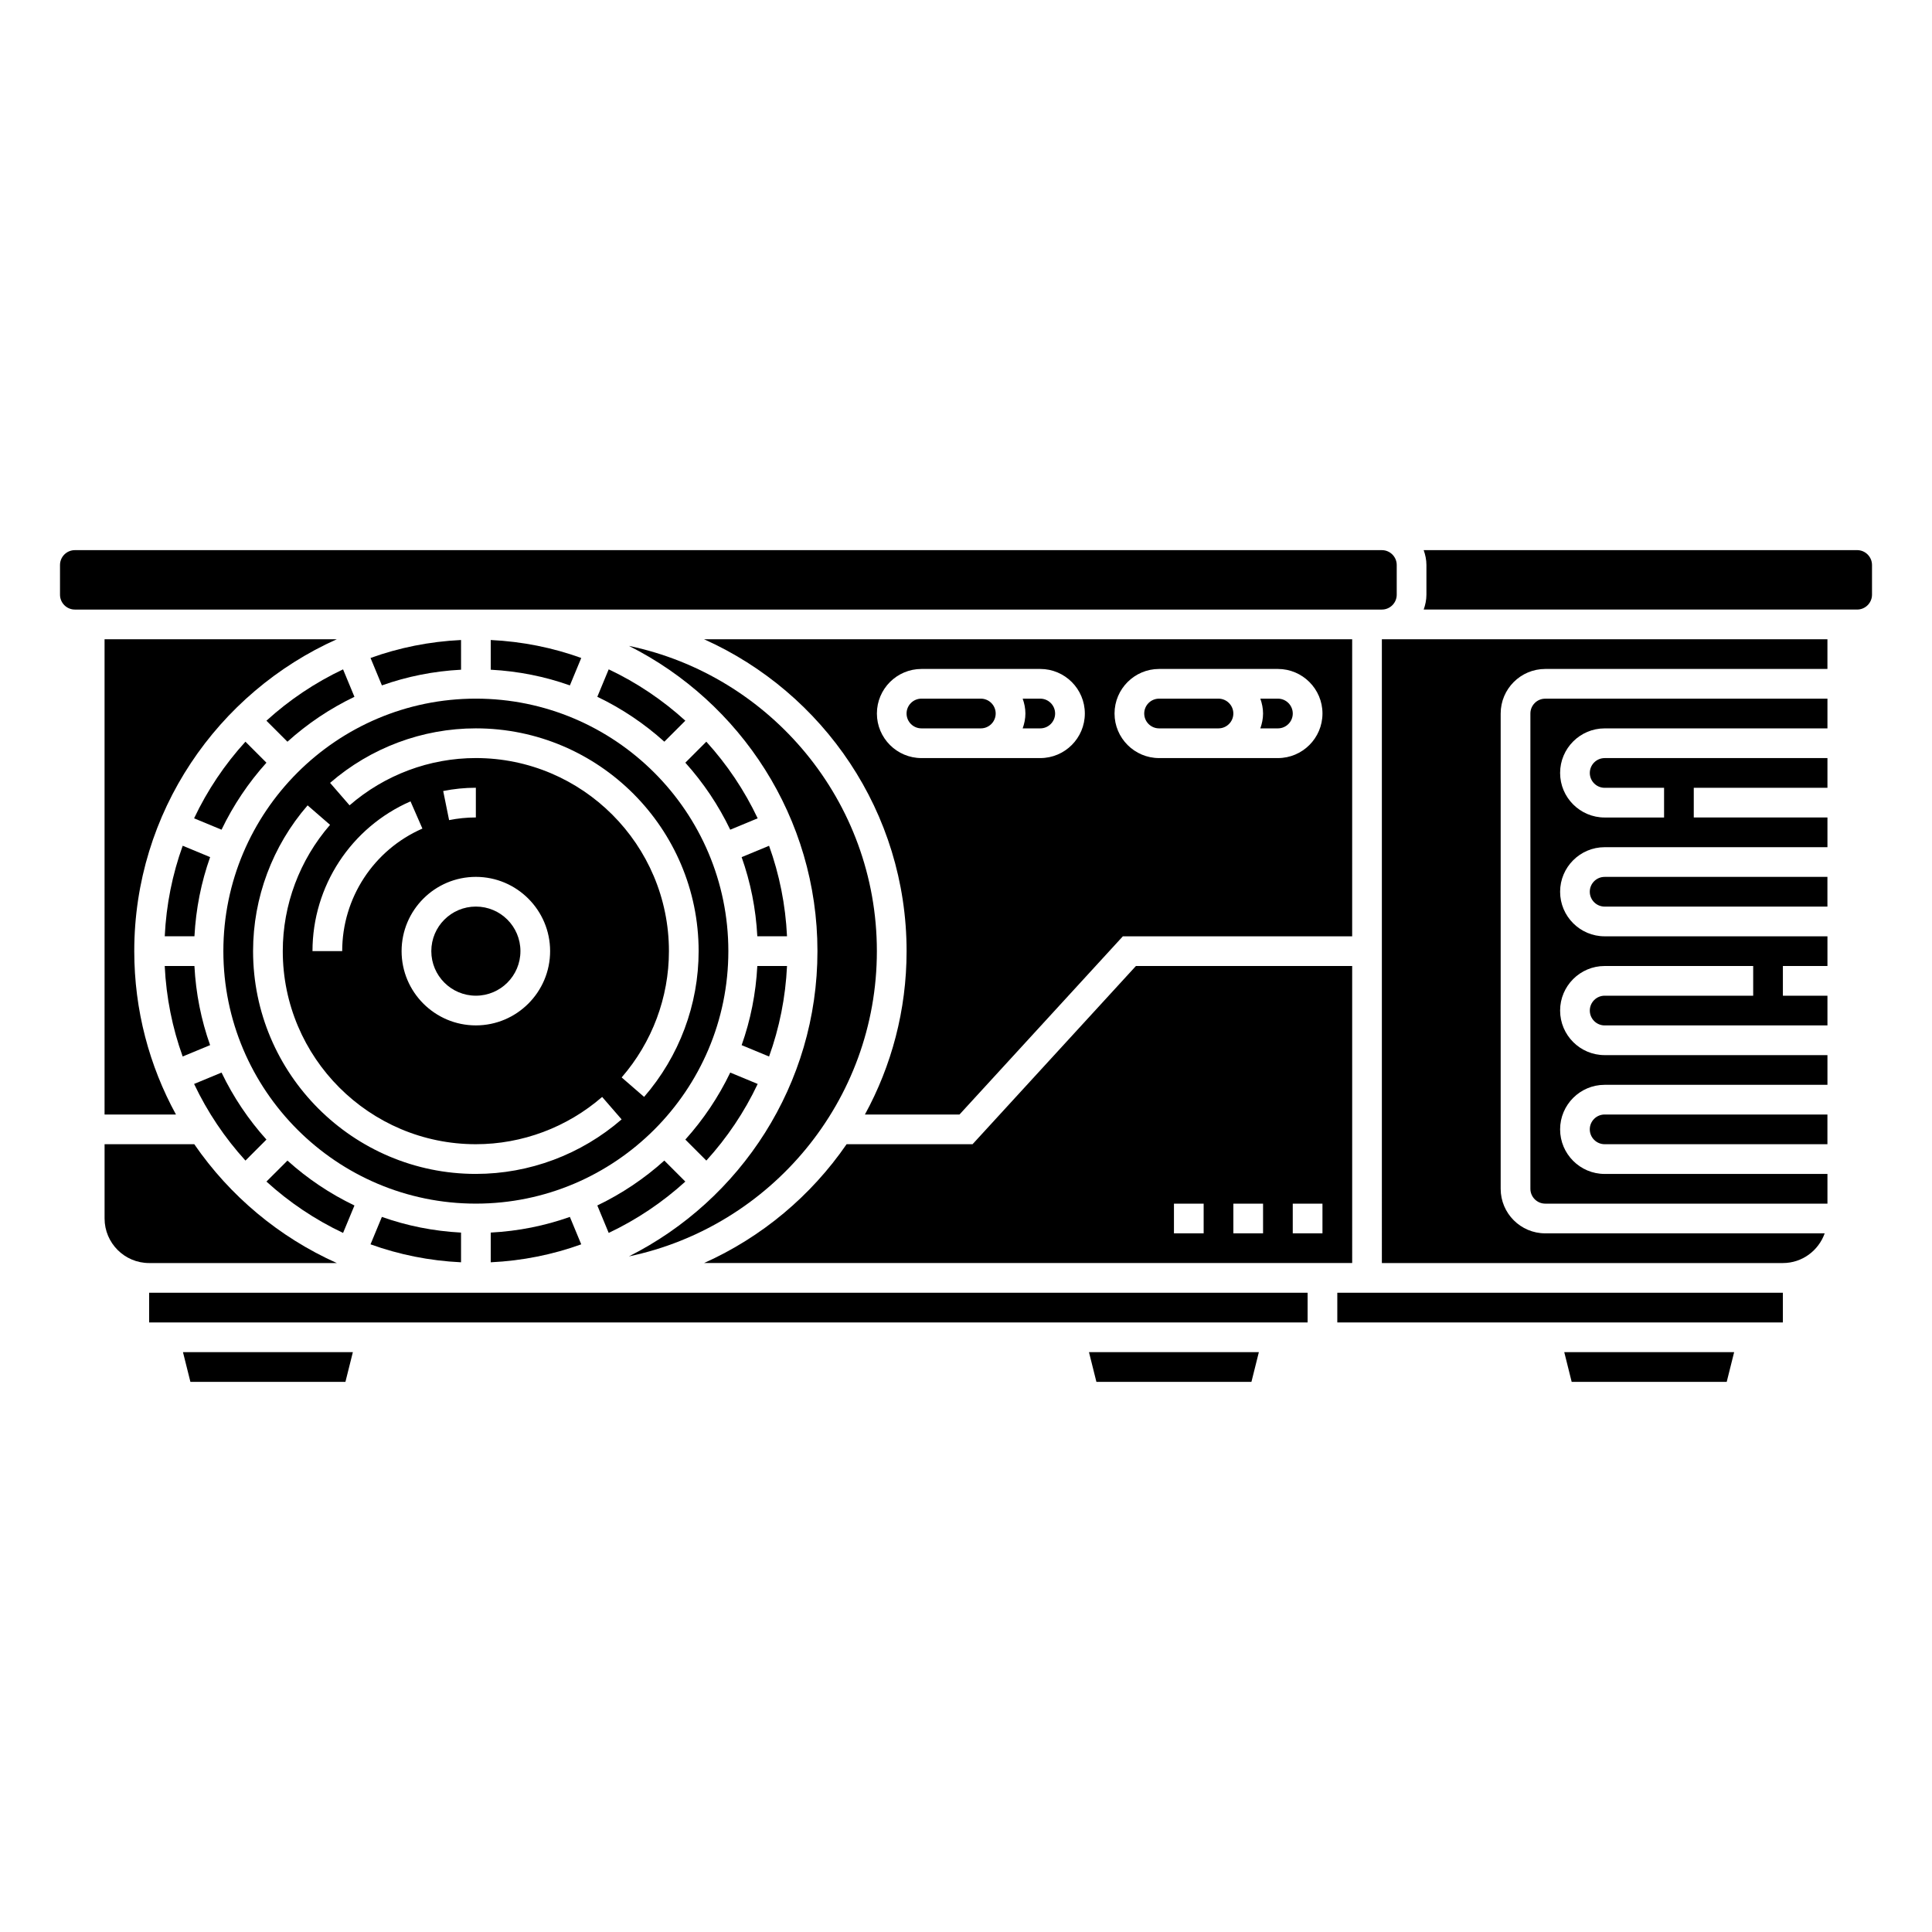
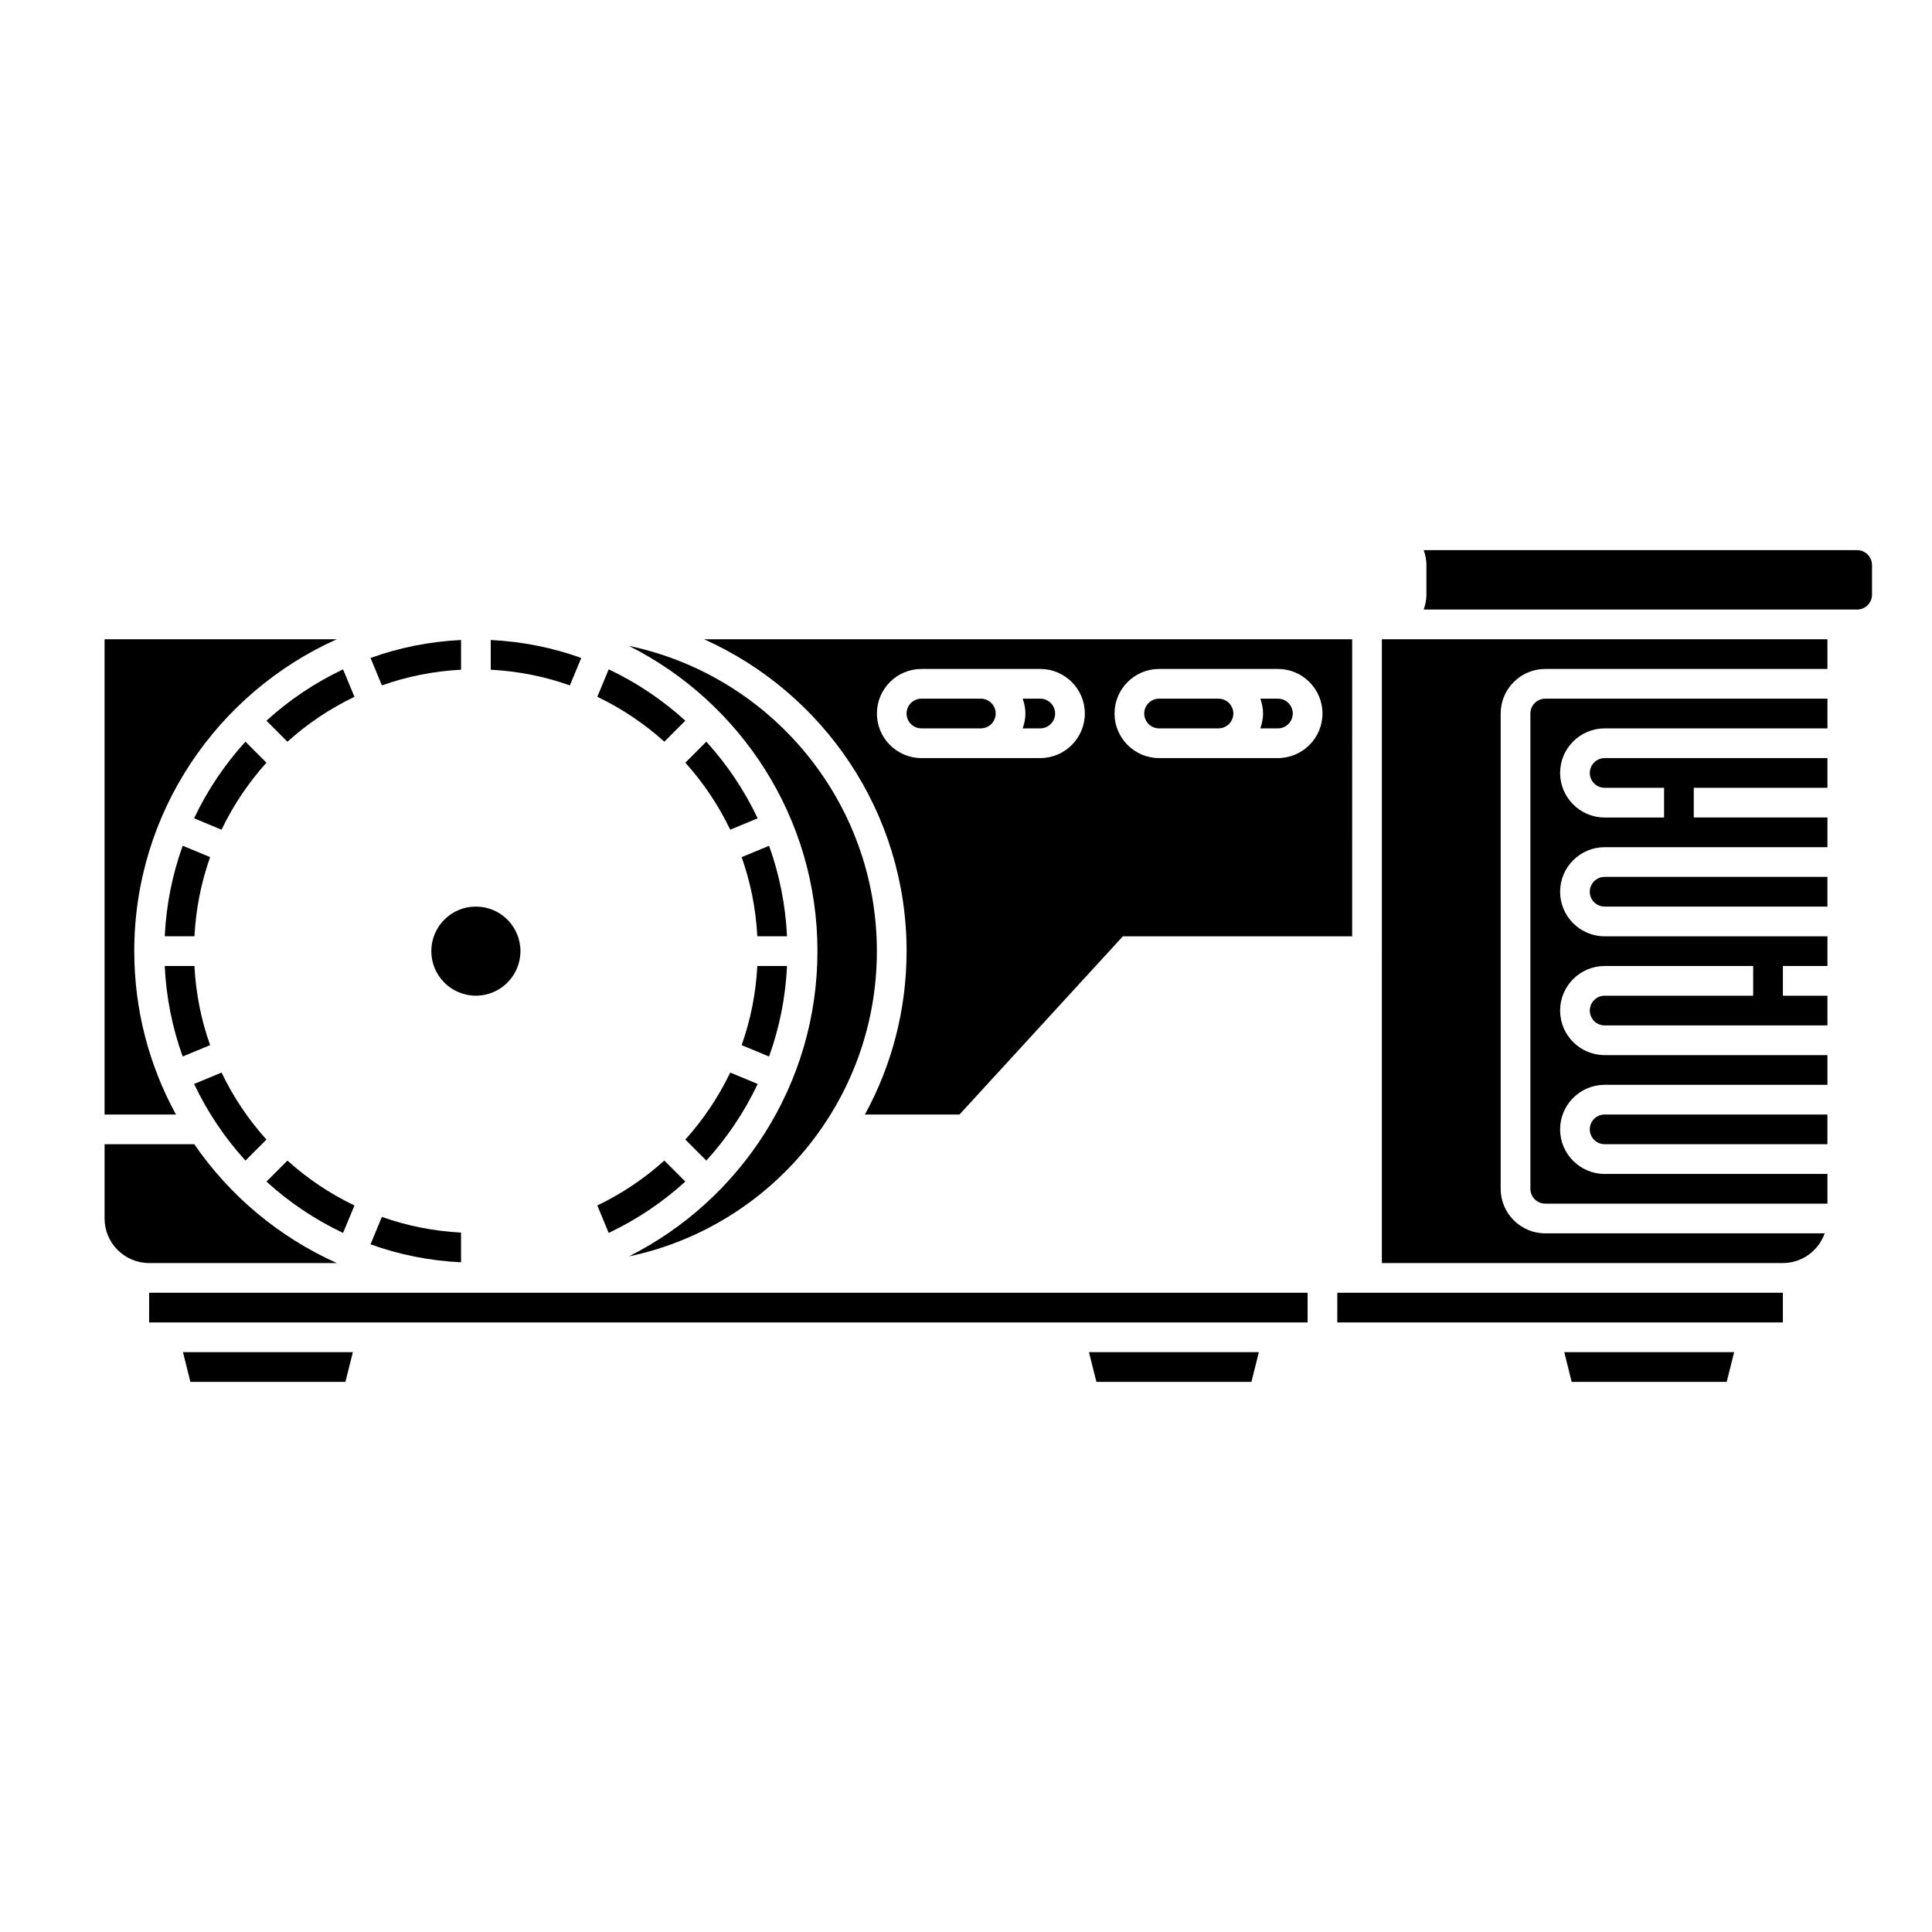
<svg xmlns="http://www.w3.org/2000/svg" fill="#000000" width="800px" height="800px" version="1.1" viewBox="144 144 512 512">
  <g>
    <path d="m325.62 334.99c-6.031-5.488-12.859-10.086-20.309-13.609l-3.016 7.273c6.5 3.113 12.465 7.129 17.758 11.898z" />
    <path d="m214.61 446c-4.769-5.297-8.781-11.266-11.898-17.758l-7.273 3.016c3.527 7.449 8.125 14.281 13.609 20.309z" />
    <path d="m352.57 400h-7.871c-0.387 7.32-1.805 14.355-4.156 20.977l7.269 3.012c2.723-7.559 4.359-15.605 4.758-23.988z" />
    <path d="m274.05 313.61v7.871c7.32 0.387 14.355 1.805 20.977 4.156l3.012-7.269c-7.555-2.723-15.605-4.359-23.988-4.758z" />
    <path d="m266.18 313.61c-8.383 0.398-16.434 2.035-23.984 4.758l3.012 7.269c6.621-2.352 13.652-3.773 20.977-4.156z" />
    <path d="m325.62 446 5.566 5.566c5.488-6.031 10.086-12.859 13.609-20.309l-7.273-3.016c-3.121 6.492-7.133 12.457-11.902 17.758z" />
    <path d="m376.38 396.06c0-39.77-28.234-73.051-65.707-80.895 29.598 14.902 49.961 45.559 49.961 80.895s-20.363 65.992-49.965 80.895c37.477-7.844 65.711-41.125 65.711-80.895z" />
    <path d="m325.62 457.13-5.566-5.566c-5.297 4.769-11.266 8.781-17.758 11.898l3.016 7.273c7.449-3.523 14.273-8.117 20.309-13.605z" />
    <path d="m325.62 346.12c4.769 5.297 8.781 11.266 11.898 17.758l7.273-3.016c-3.527-7.449-8.125-14.281-13.609-20.309z" />
    <path d="m347.81 368.14-7.269 3.012c2.352 6.621 3.773 13.652 4.156 20.977h7.871c-0.398-8.387-2.035-16.434-4.758-23.988z" />
    <path d="m266.18 478.52v-7.871c-7.32-0.387-14.355-1.805-20.977-4.156l-3.012 7.269c7.555 2.723 15.602 4.359 23.988 4.758z" />
    <path d="m214.61 457.13c6.031 5.488 12.859 10.086 20.309 13.609l3.016-7.273c-6.5-3.113-12.465-7.129-17.758-11.898z" />
-     <path d="m274.05 478.52c8.383-0.398 16.434-2.035 23.984-4.758l-3.012-7.269c-6.617 2.348-13.652 3.773-20.973 4.152z" />
-     <path d="m337.02 396.06c0-36.895-30.016-66.914-66.914-66.914-36.895 0-66.914 30.016-66.914 66.914 0 36.895 30.016 66.914 66.914 66.914s66.914-30.02 66.914-66.914zm-66.914 59.039c-32.555 0-59.039-26.484-59.039-59.039 0-14.16 5.133-27.879 14.453-38.629l5.949 5.16c-8.082 9.316-12.531 21.203-12.531 33.469 0 28.215 22.953 51.168 51.168 51.168 12.266 0 24.152-4.449 33.469-12.527l5.16 5.949c-10.75 9.316-24.465 14.449-38.629 14.449zm0-78.719c10.852 0 19.68 8.828 19.68 19.68s-8.828 19.68-19.68 19.68-19.68-8.828-19.68-19.68 8.828-19.68 19.68-19.68zm-8.656-22.75c2.832-0.574 5.742-0.867 8.656-0.867v7.871c-2.391 0-4.773 0.238-7.09 0.707zm-26.766 42.43h-7.871c0-17.215 10.195-32.793 25.977-39.691l3.152 7.215c-12.914 5.641-21.258 18.391-21.258 32.477zm74.062 33.469c8.082-9.316 12.527-21.203 12.527-33.469 0-28.215-22.953-51.168-51.168-51.168-12.266 0-24.152 4.449-33.469 12.527l-5.16-5.949c10.75-9.316 24.469-14.449 38.629-14.449 32.555 0 59.039 26.484 59.039 59.039 0 14.16-5.133 27.879-14.453 38.629z" />
    <path d="m281.92 396.06c0 6.519-5.285 11.809-11.809 11.809-6.519 0-11.809-5.289-11.809-11.809s5.289-11.809 11.809-11.809c6.523 0 11.809 5.289 11.809 11.809" />
    <path d="m214.61 346.12-5.566-5.566c-5.488 6.031-10.086 12.859-13.609 20.309l7.273 3.016c3.121-6.492 7.133-12.457 11.902-17.758z" />
    <path d="m199.68 420.97c-2.352-6.621-3.773-13.652-4.156-20.973h-7.871c0.398 8.383 2.035 16.434 4.758 23.984z" />
    <path d="m171.71 439.36h18.922c-7.043-12.871-11.051-27.625-11.051-43.297 0-36.797 22.082-68.516 53.676-82.656h-61.547z" />
    <path d="m187.66 392.12h7.871c0.387-7.32 1.805-14.355 4.156-20.977l-7.269-3.012c-2.723 7.559-4.363 15.605-4.758 23.988z" />
    <path d="m237.93 328.66-3.016-7.273c-7.449 3.527-14.281 8.125-20.309 13.609l5.566 5.566c5.297-4.777 11.262-8.785 17.758-11.902z" />
    <path d="m510.21 478.72h106.27c5.125 0 9.453-3.301 11.082-7.871h-74.059c-6.512 0-11.809-5.297-11.809-11.809v-125.95c0-6.512 5.297-11.809 11.809-11.809h74.785v-7.871h-118.08z" />
    <path d="m194.46 510.21h41.082l1.969-7.871h-45.02z" />
    <path d="m498.4 486.59h118.08v7.871h-118.08z" />
    <path d="m565.31 443.29c0 2.168 1.766 3.938 3.938 3.938h59.039v-7.871h-59.039c-2.172 0-3.938 1.766-3.938 3.934z" />
    <path d="m270.11 486.59h-86.59v7.871h307.01v-7.871z" />
    <path d="m434.56 510.21h41.082l1.969-7.871h-45.02z" />
    <path d="m560.51 510.21h41.086l1.969-7.871h-45.02z" />
    <path d="m565.31 380.32c0 2.168 1.766 3.938 3.938 3.938h59.039v-7.871h-59.039c-2.172-0.004-3.938 1.762-3.938 3.934z" />
    <path d="m636.16 289.79h-114.87c0.441 1.238 0.727 2.551 0.727 3.938v7.871c0 1.387-0.285 2.699-0.723 3.938h114.87c2.168 0 3.938-1.766 3.938-3.938v-7.871c-0.004-2.168-1.77-3.938-3.938-3.938z" />
-     <path d="m293.73 305.54h216.48c2.168 0 3.938-1.766 3.938-3.938v-7.871c0-2.168-1.766-3.938-3.938-3.938h-346.37c-2.168 0-3.938 1.766-3.938 3.938v7.871c0 2.168 1.766 3.938 3.938 3.938z" />
    <path d="m549.57 333.09v125.95c0 2.168 1.766 3.938 3.938 3.938h74.785v-7.871h-59.039c-6.512 0-11.809-5.297-11.809-11.809s5.297-11.809 11.809-11.809h59.039v-7.871h-59.039c-6.512 0-11.809-5.297-11.809-11.809 0-6.512 5.297-11.809 11.809-11.809h39.359v7.871h-39.359c-2.168 0-3.938 1.766-3.938 3.938 0 2.168 1.766 3.938 3.938 3.938h59.039v-7.871h-11.809v-7.871h11.809v-7.871h-59.039c-6.512 0-11.809-5.297-11.809-11.809s5.297-11.809 11.809-11.809h59.039v-7.871h-35.426v-7.871h35.426v-7.871h-59.039c-2.168 0-3.938 1.766-3.938 3.938 0 2.168 1.766 3.938 3.938 3.938h15.742v7.871h-15.742c-6.512 0-11.809-5.297-11.809-11.809 0-6.512 5.297-11.809 11.809-11.809h59.039v-7.871h-74.785c-2.168-0.012-3.938 1.758-3.938 3.926z" />
    <path d="m482.66 329.15h-4.66c0.438 1.238 0.723 2.551 0.723 3.938 0 1.387-0.285 2.699-0.723 3.938h4.66c2.168 0 3.938-1.766 3.938-3.938-0.004-2.168-1.77-3.938-3.938-3.938z" />
    <path d="m403.93 329.15h-15.742c-2.168 0-3.938 1.766-3.938 3.938 0 2.168 1.766 3.938 3.938 3.938h15.742c2.168 0 3.938-1.766 3.938-3.938 0-2.168-1.77-3.938-3.938-3.938z" />
    <path d="m419.68 329.15h-4.66c0.441 1.238 0.723 2.551 0.723 3.938 0 1.387-0.285 2.699-0.723 3.938h4.66c2.168 0 3.938-1.766 3.938-3.938-0.004-2.168-1.77-3.938-3.938-3.938z" />
    <path d="m466.91 329.15h-15.742c-2.168 0-3.938 1.766-3.938 3.938 0 2.168 1.766 3.938 3.938 3.938h15.742c2.168 0 3.938-1.766 3.938-3.938 0-2.168-1.77-3.938-3.938-3.938z" />
-     <path d="m502.34 400h-57.309l-43.297 47.23h-33.379c-9.406 13.676-22.477 24.641-37.773 31.488h171.76zm-39.359 70.848h-7.871v-7.871h7.871zm15.742 0h-7.871v-7.871h7.871zm15.742 0h-7.871v-7.871h7.871z" />
    <path d="m502.34 313.41h-171.76c31.594 14.141 53.676 45.859 53.676 82.656 0 15.672-4.008 30.426-11.047 43.297h25.062l43.297-47.23 60.77-0.004zm-82.656 31.488h-31.488c-6.512 0-11.809-5.297-11.809-11.809 0-6.512 5.297-11.809 11.809-11.809h31.488c6.512 0 11.809 5.297 11.809 11.809 0 6.512-5.301 11.809-11.809 11.809zm62.977 0h-31.488c-6.512 0-11.809-5.297-11.809-11.809 0-6.512 5.297-11.809 11.809-11.809h31.488c6.512 0 11.809 5.297 11.809 11.809-0.004 6.512-5.301 11.809-11.809 11.809z" />
    <path d="m233.26 478.72c-15.301-6.848-28.367-17.809-37.773-31.488h-23.773v19.68c0 6.512 5.297 11.809 11.809 11.809z" />
  </g>
</svg>